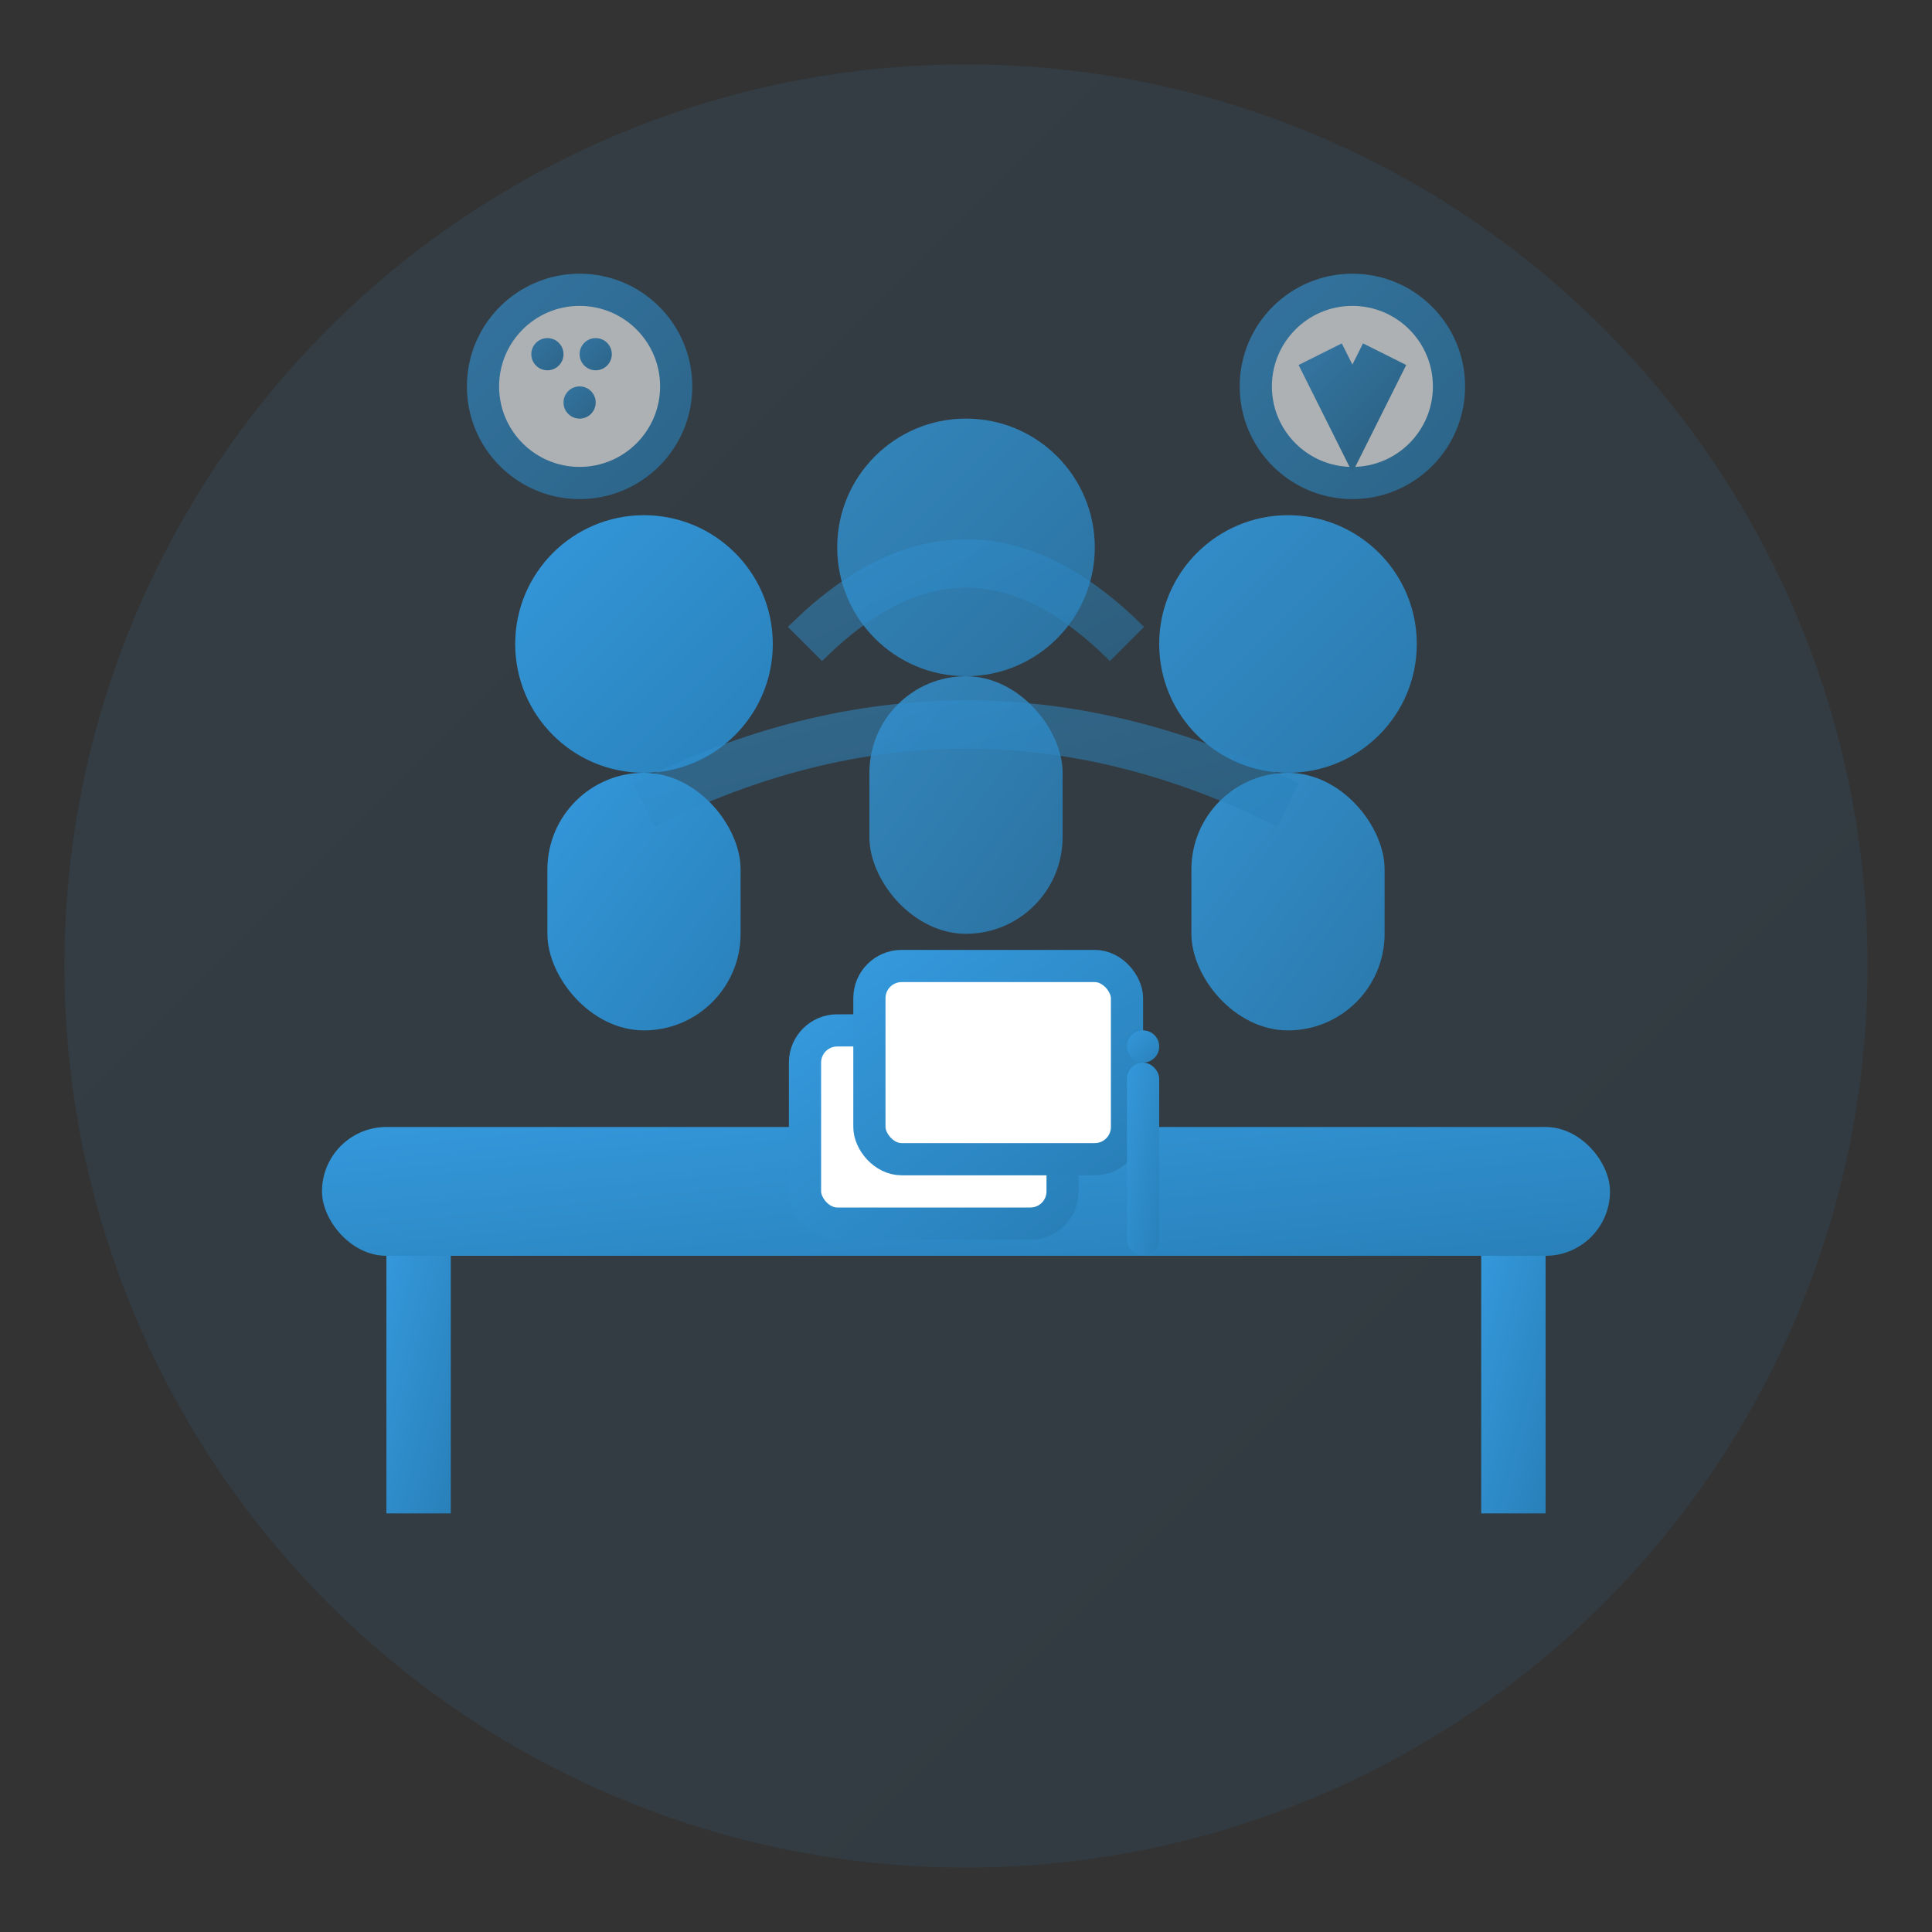
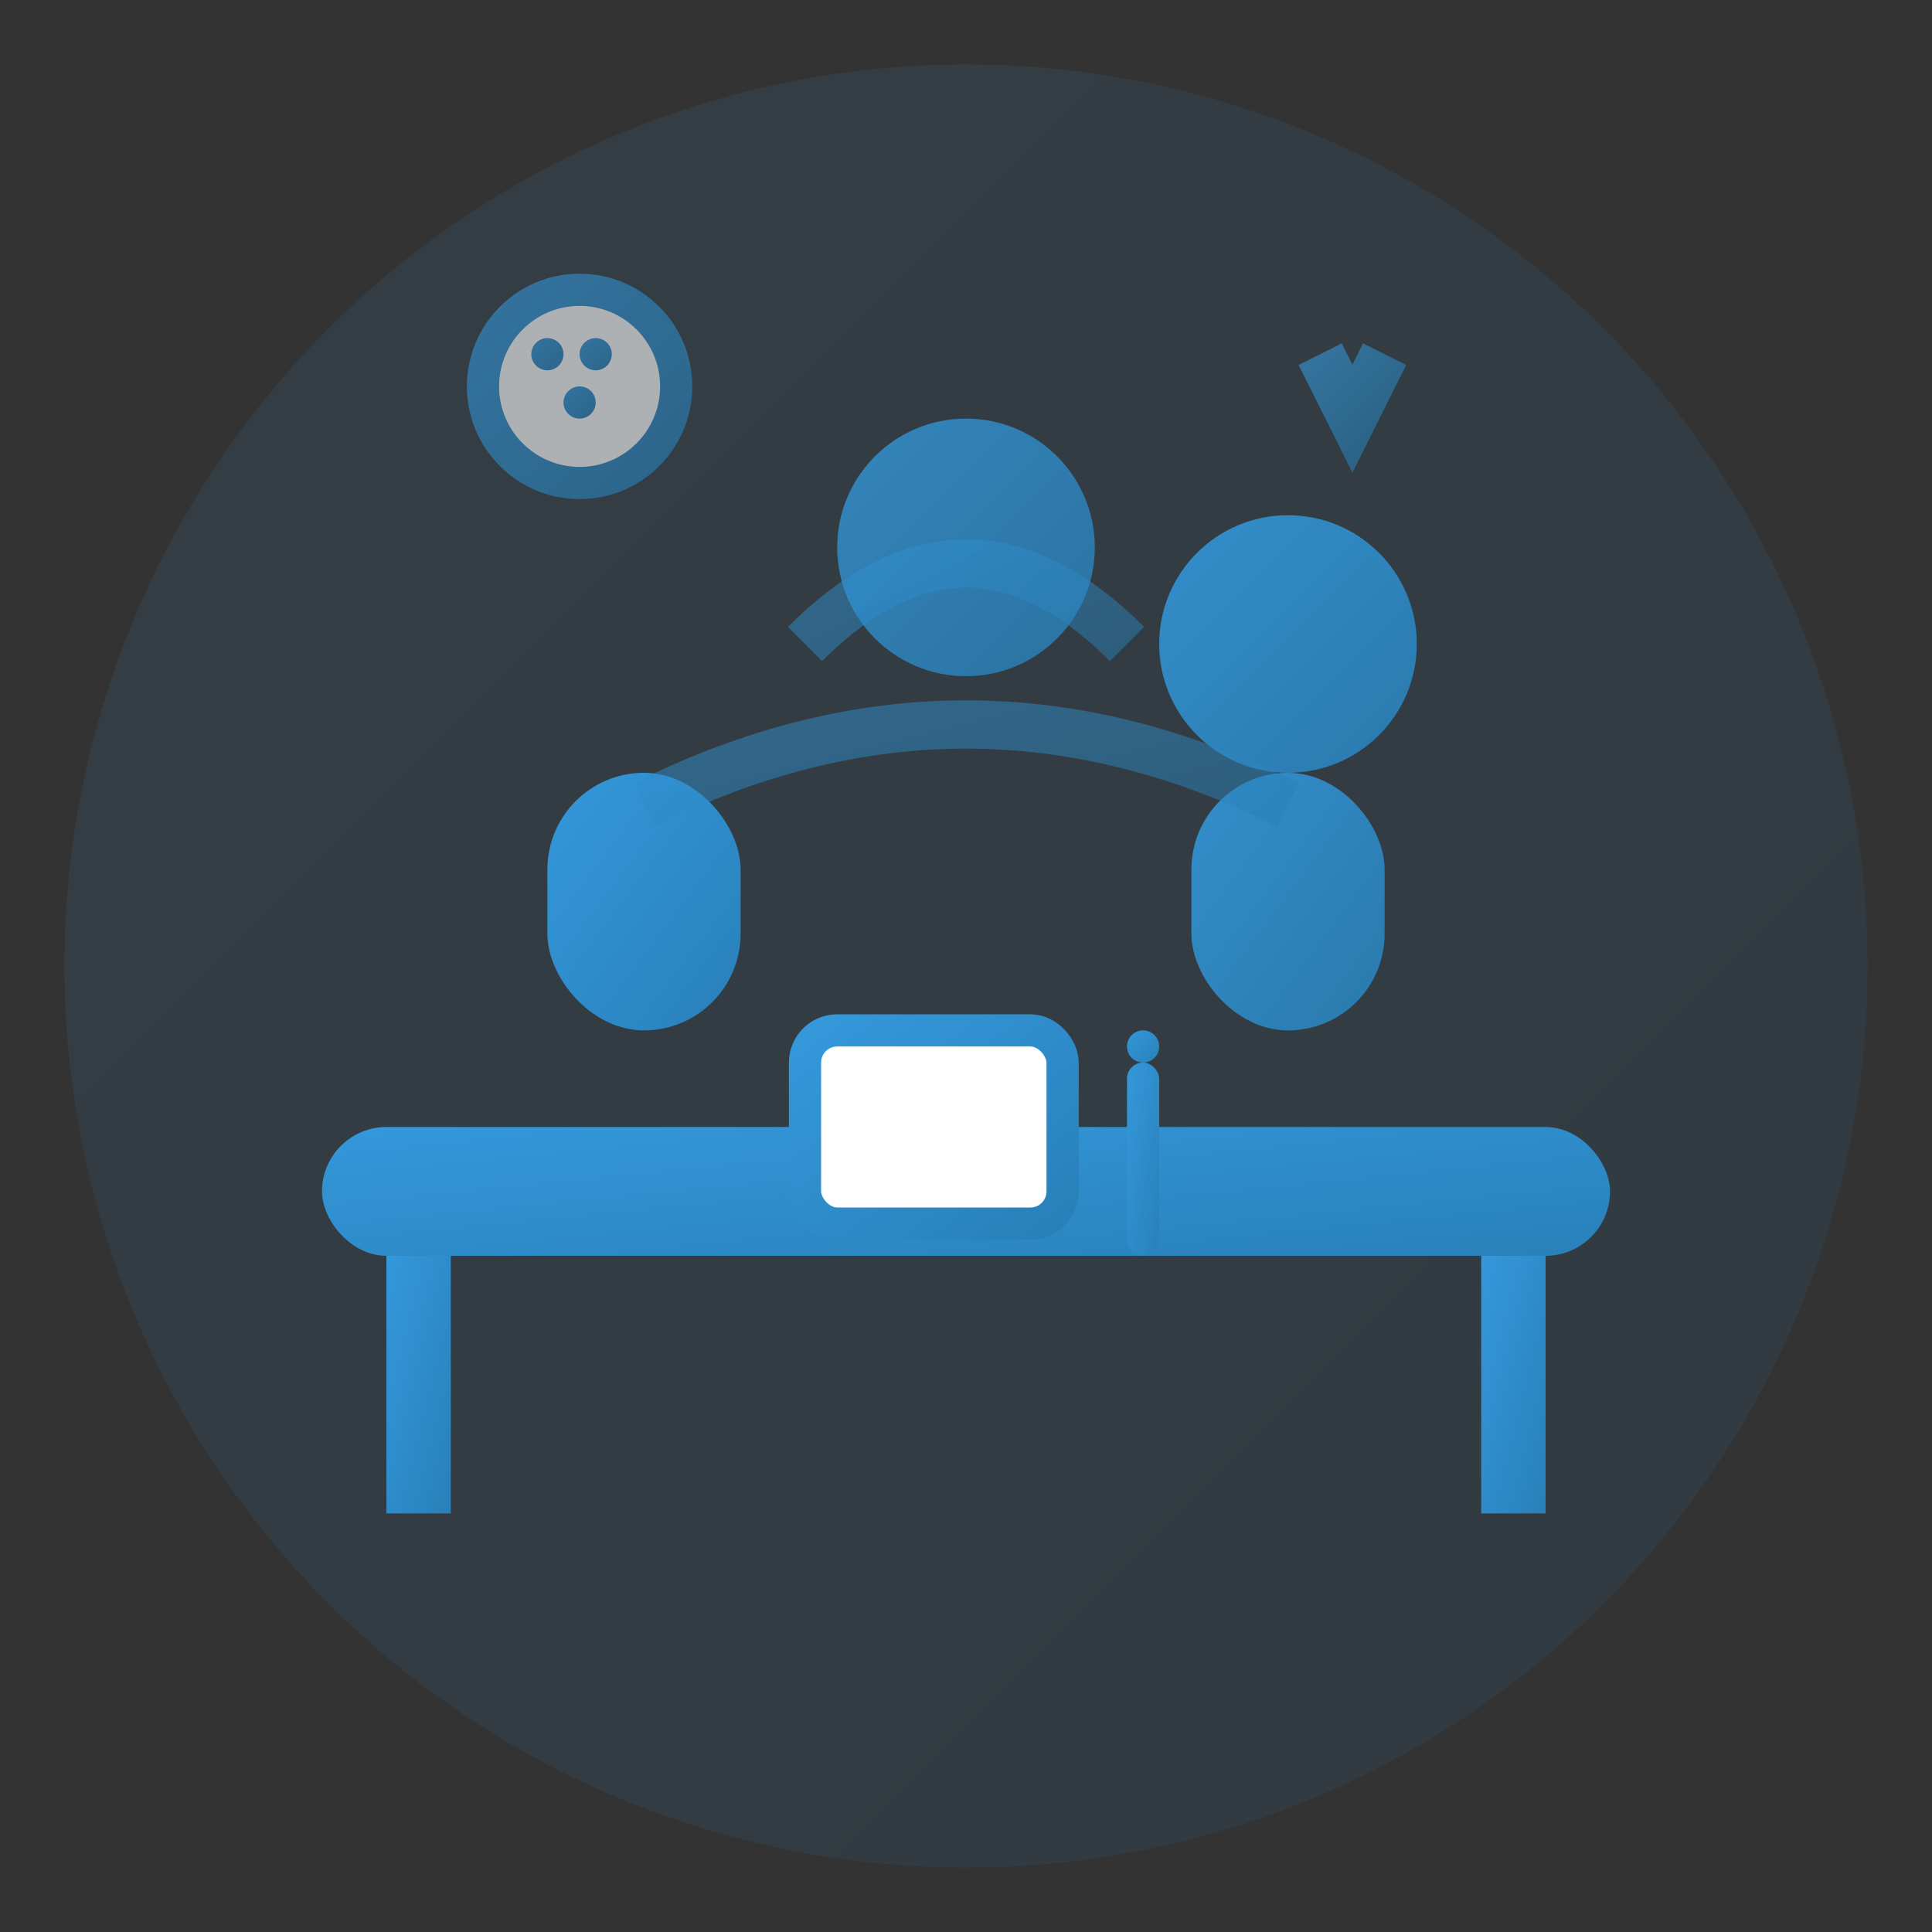
<svg xmlns="http://www.w3.org/2000/svg" width="60" height="60" viewBox="0 0 60 60" fill="none">
  <rect x="0" y="0" width="60" height="60" fill="#333333" stroke="none" />
  <defs>
    <linearGradient id="workshopGradient" x1="0%" y1="0%" x2="100%" y2="100%">
      <stop offset="0%" style="stop-color:#3498db" />
      <stop offset="100%" style="stop-color:#2980b9" />
    </linearGradient>
  </defs>
  <circle cx="30" cy="30" r="28" fill="url(#workshopGradient)" opacity="0.1" />
  <rect x="10" y="35" width="40" height="4" fill="url(#workshopGradient)" rx="2" />
  <rect x="12" y="39" width="2" height="8" fill="url(#workshopGradient)" />
  <rect x="46" y="39" width="2" height="8" fill="url(#workshopGradient)" />
  <g id="people">
    <g transform="translate(15, 15)">
-       <circle cx="5" cy="5" r="4" fill="url(#workshopGradient)" />
      <rect x="2" y="9" width="6" height="8" fill="url(#workshopGradient)" rx="3" />
    </g>
    <g transform="translate(25, 12)">
      <circle cx="5" cy="5" r="4" fill="url(#workshopGradient)" opacity="0.8" />
-       <rect x="2" y="9" width="6" height="8" fill="url(#workshopGradient)" opacity="0.8" rx="3" />
    </g>
    <g transform="translate(35, 15)">
      <circle cx="5" cy="5" r="4" fill="url(#workshopGradient)" opacity="0.9" />
      <rect x="2" y="9" width="6" height="8" fill="url(#workshopGradient)" opacity="0.9" rx="3" />
    </g>
  </g>
  <g stroke="url(#workshopGradient)" stroke-width="1.5" fill="none" opacity="0.5">
    <path d="M20 25 Q30 20 40 25" />
    <path d="M25 20 Q30 15 35 20" />
  </g>
  <g transform="translate(20, 30)">
    <rect x="5" y="2" width="8" height="6" fill="white" stroke="url(#workshopGradient)" stroke-width="1" rx="1" />
-     <rect x="7" y="0" width="8" height="6" fill="white" stroke="url(#workshopGradient)" stroke-width="1" rx="1" />
    <rect x="15" y="3" width="1" height="6" fill="url(#workshopGradient)" rx="0.5" />
    <circle cx="15.5" cy="2.5" r="0.5" fill="url(#workshopGradient)" />
  </g>
  <g opacity="0.6">
    <circle cx="18" cy="12" r="3" fill="white" stroke="url(#workshopGradient)" stroke-width="1" />
    <circle cx="17" cy="11" r="0.5" fill="url(#workshopGradient)" />
    <circle cx="18.5" cy="11" r="0.5" fill="url(#workshopGradient)" />
    <circle cx="18" cy="12.5" r="0.5" fill="url(#workshopGradient)" />
-     <circle cx="42" cy="12" r="3" fill="white" stroke="url(#workshopGradient)" stroke-width="1" />
    <path d="M41 11 L42 13 L43 11" stroke="url(#workshopGradient)" stroke-width="1.5" fill="none" />
  </g>
</svg>